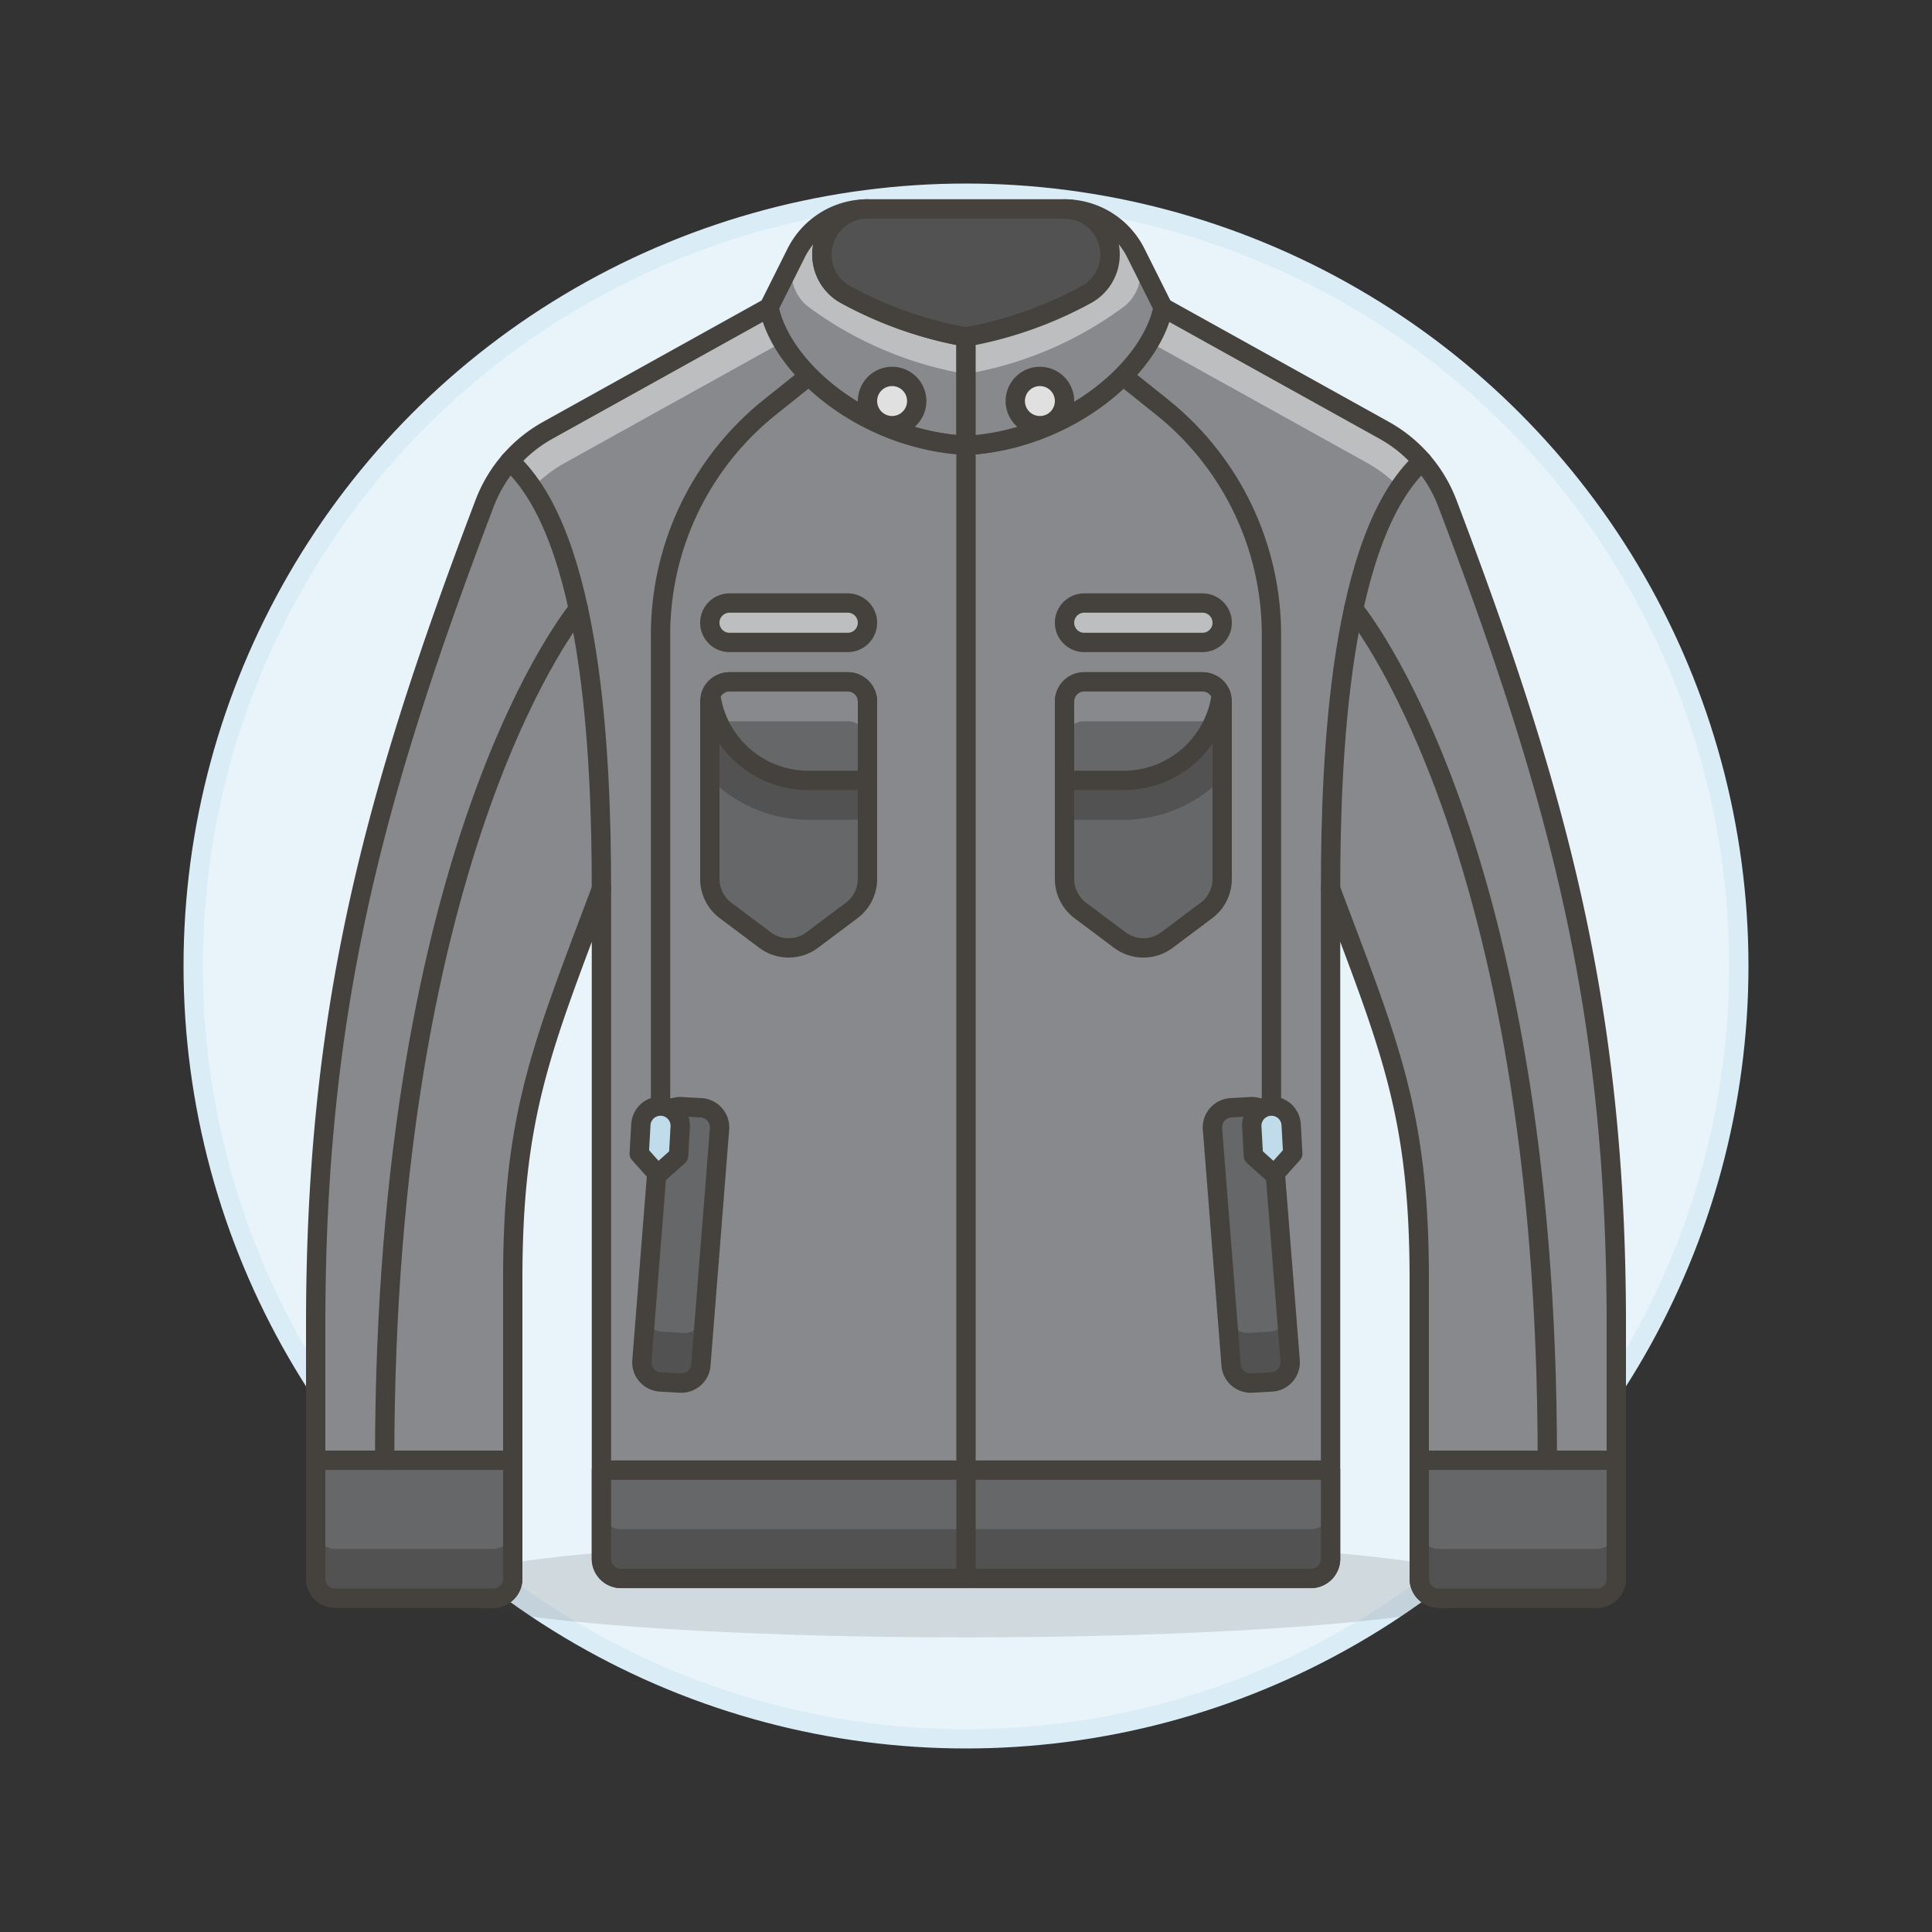
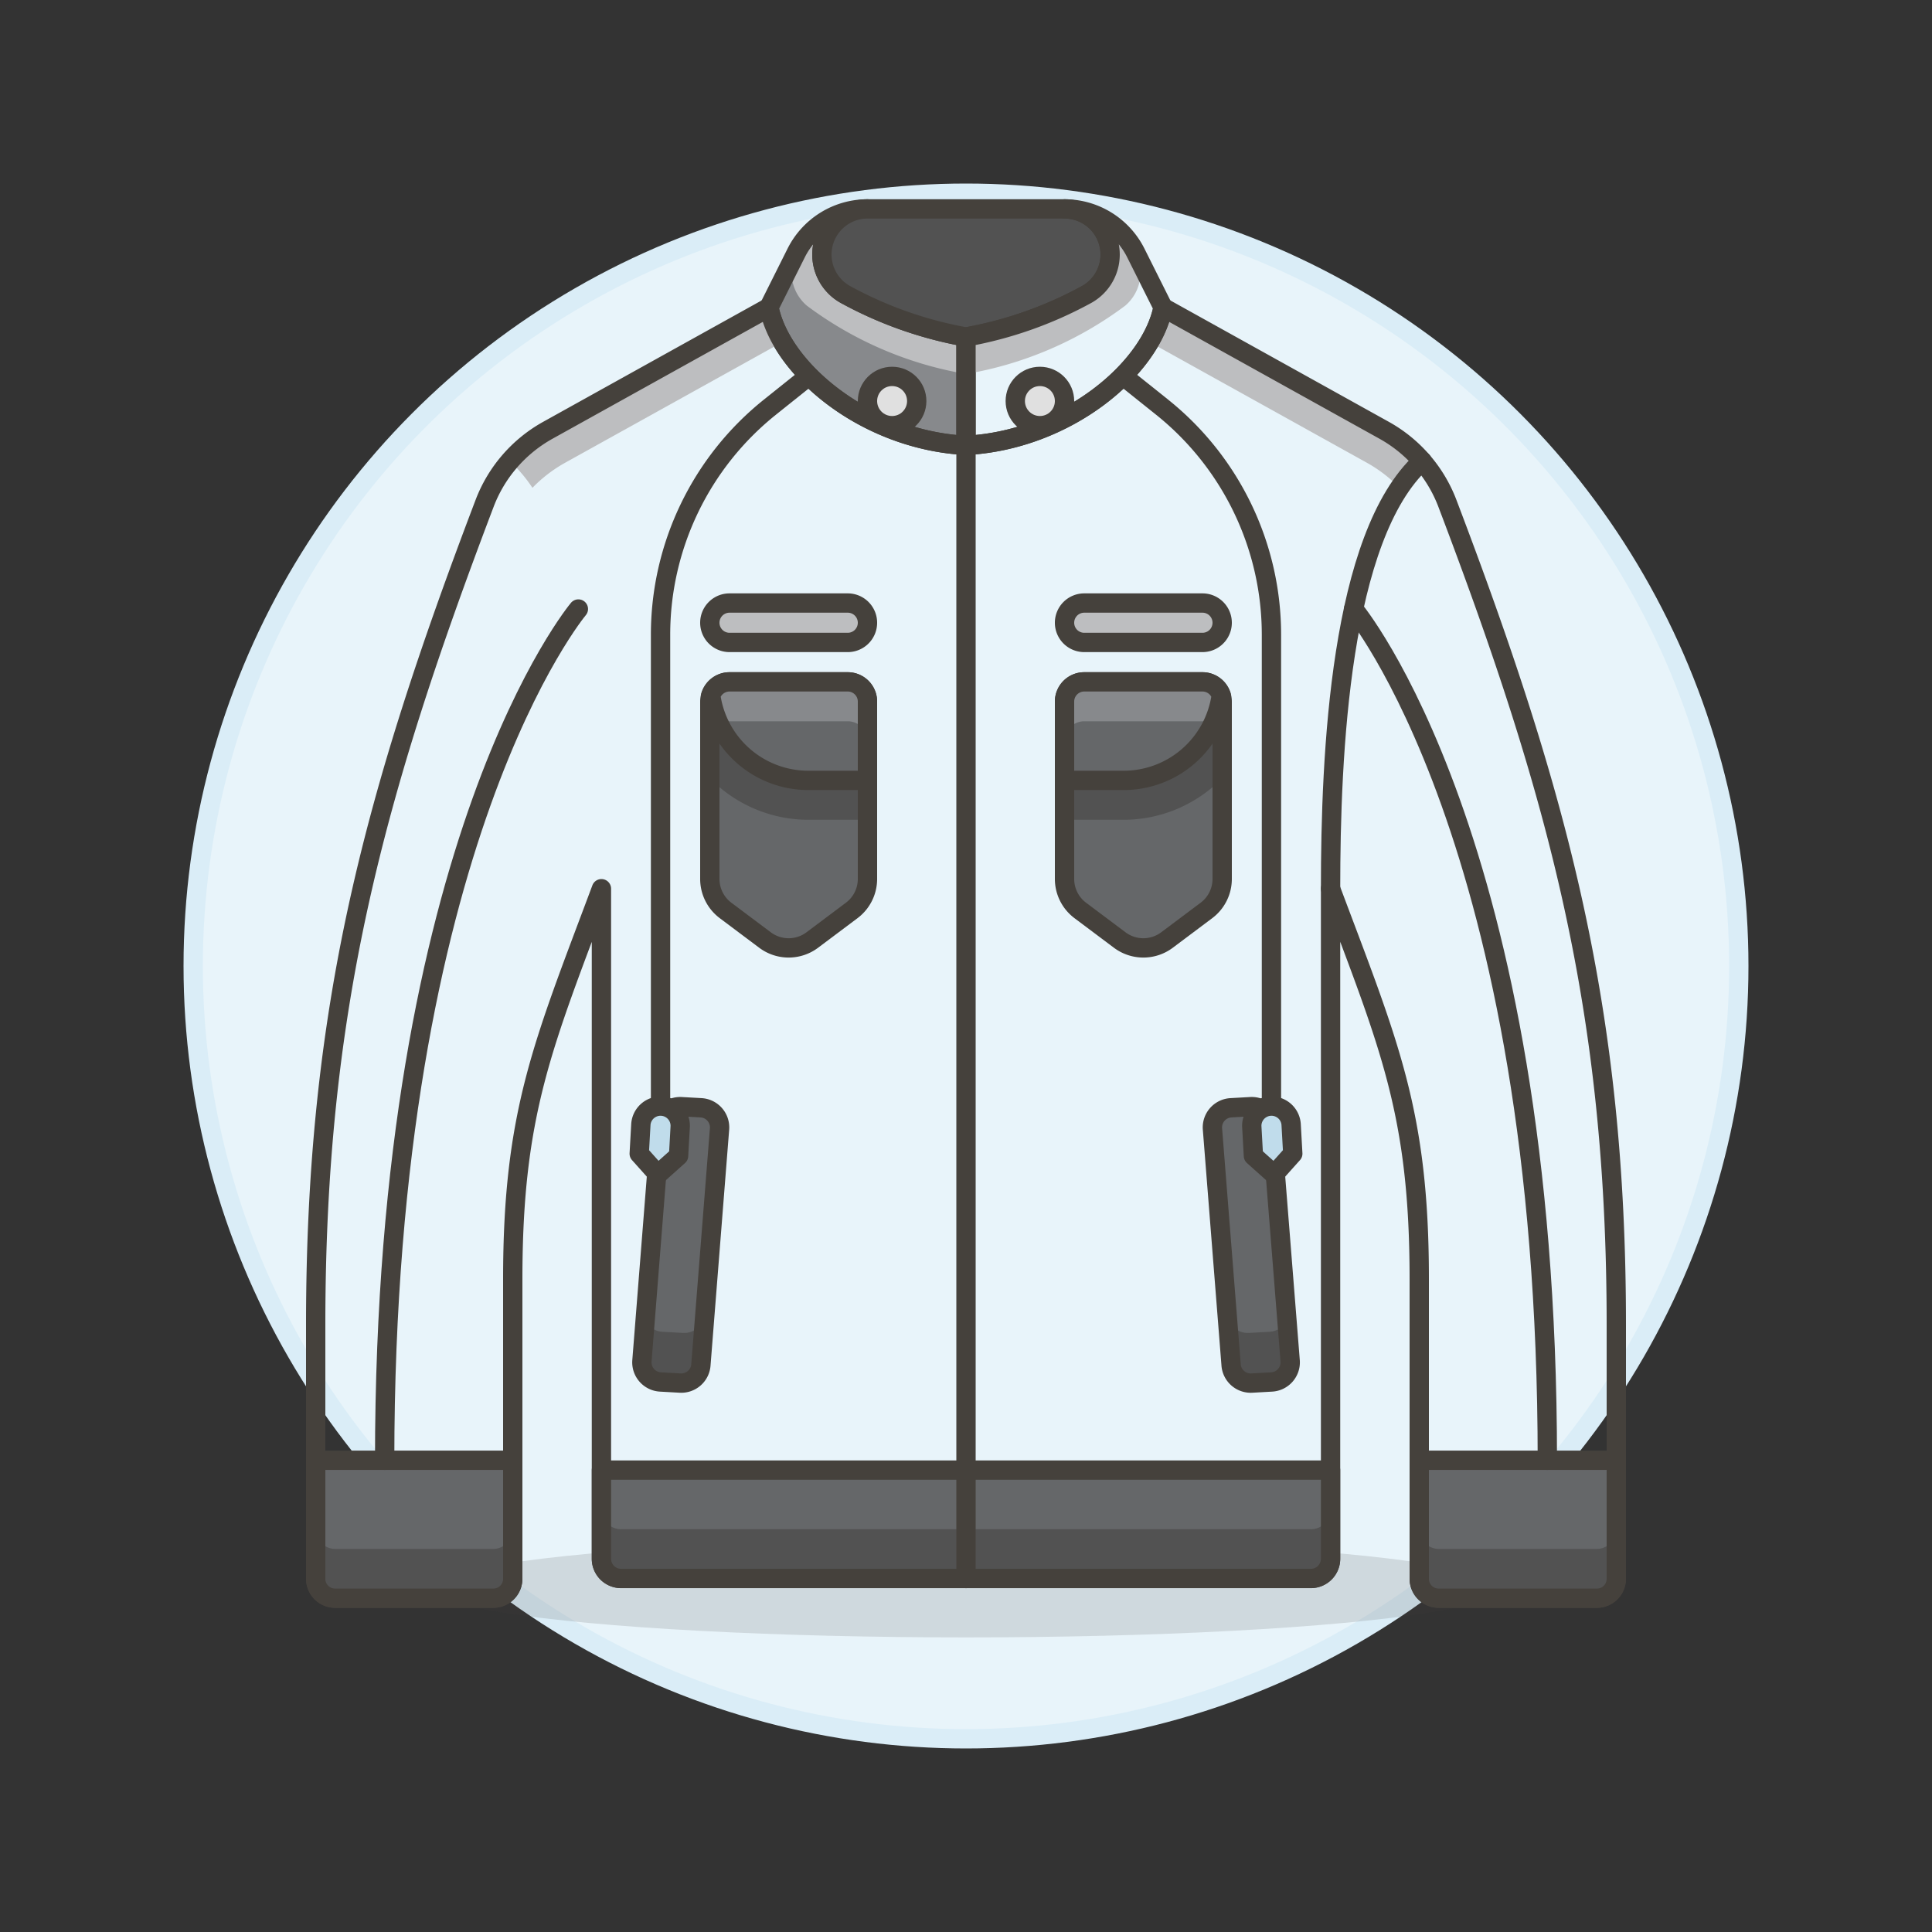
<svg xmlns="http://www.w3.org/2000/svg" viewBox="0 0 100 100">
  <rect x="0" y="0" width="100" height="100" fill="#333333" stroke="none" />
  <g class="nc-icon-wrapper">
    <defs />
    <circle class="a" cx="50" cy="50" r="40" fill="#e8f4fa" stroke="#daedf7" stroke-miterlimit="10" />
    <ellipse class="b" cx="50" cy="82.213" rx="27.561" ry="2.539" fill="#45413c" opacity="0.15" />
    <path class="c" d="M50 23.053v-5.61a20.515 20.515 0 0 1-6.2-2.178 2.363 2.363 0 0 1 1.1-4.452 4.125 4.125 0 0 0-3.69 2.281l-1.41 2.819c.638 3.209 4.994 6.864 10.2 7.14z" style="" fill="#87898c" />
    <path class="d" d="M43.8 15.265a2.363 2.363 0 0 1 1.1-4.452 4.125 4.125 0 0 0-3.69 2.281 2.258 2.258 0 0 0 .554 2.728A19.089 19.089 0 0 0 50 19.357v-1.914a20.515 20.515 0 0 1-6.2-2.178z" style="" fill="#bdbec0" />
    <path class="e" d="M50 23.053v-5.61a20.515 20.515 0 0 1-6.2-2.178 2.363 2.363 0 0 1 1.1-4.452 4.125 4.125 0 0 0-3.69 2.281l-1.41 2.819c.638 3.209 4.994 6.864 10.2 7.14z" fill="none" stroke="#45413c" stroke-linecap="round" stroke-linejoin="round" />
-     <path class="c" d="M74.917 26.054a7.292 7.292 0 0 0-3.277-3.785L60.2 15.913c-.637 3.209-4.994 6.864-10.2 7.14-5.206-.276-9.562-3.931-10.2-7.14l-11.44 6.356a7.292 7.292 0 0 0-3.277 3.785C19.3 41.266 16.34 52.3 16.34 68.577V81.7a1.02 1.02 0 0 0 1.02 1.02h8.16a1.02 1.02 0 0 0 1.02-1.02V66.215c0-8.644 1.56-12.115 4.59-20.215v34.68a1.02 1.02 0 0 0 1.02 1.02h35.7a1.02 1.02 0 0 0 1.02-1.02V46c3.035 8.094 4.59 11.568 4.59 20.212V81.7a1.02 1.02 0 0 0 1.02 1.02h8.16a1.02 1.02 0 0 0 1.02-1.02V68.577c0-16.277-2.96-27.311-8.743-42.523z" style="" fill="#87898c" />
    <path class="d" d="M29.25 23.952L40.508 17.7a5.792 5.792 0 0 1-.708-1.785l-11.44 6.354a7.292 7.292 0 0 0-1.97 1.6 7.615 7.615 0 0 1 1.169 1.38 7.33 7.33 0 0 1 1.691-1.297z" style="" fill="#bdbec0" />
    <path class="d" d="M70.75 23.952L59.492 17.7a5.792 5.792 0 0 0 .708-1.785l11.44 6.356a7.292 7.292 0 0 1 1.97 1.6 7.615 7.615 0 0 0-1.169 1.38 7.33 7.33 0 0 0-1.691-1.299z" style="" fill="#bdbec0" />
    <path class="e" d="M74.917 26.054a7.292 7.292 0 0 0-3.277-3.785L60.2 15.913c-.637 3.209-4.994 6.864-10.2 7.14-5.206-.276-9.562-3.931-10.2-7.14l-11.44 6.356a7.292 7.292 0 0 0-3.277 3.785C19.3 41.266 16.34 52.3 16.34 68.577V81.7a1.02 1.02 0 0 0 1.02 1.02h8.16a1.02 1.02 0 0 0 1.02-1.02V66.215c0-8.644 1.56-12.115 4.59-20.215v34.68a1.02 1.02 0 0 0 1.02 1.02h35.7a1.02 1.02 0 0 0 1.02-1.02V46c3.035 8.094 4.59 11.568 4.59 20.212V81.7a1.02 1.02 0 0 0 1.02 1.02h8.16a1.02 1.02 0 0 0 1.02-1.02V68.577c0-16.277-2.96-27.311-8.743-42.523z" fill="none" stroke="#45413c" stroke-linecap="round" stroke-linejoin="round" />
    <path class="f" d="M43.88 35.293a1.02 1.02 0 0 1 1.02 1.02v9.179a2.039 2.039 0 0 1-.816 1.633l-2.04 1.53a2.04 2.04 0 0 1-2.448 0l-2.04-1.53a2.039 2.039 0 0 1-.816-1.633v-9.179a1.02 1.02 0 0 1 1.02-1.02z" style="" fill="#656769" />
    <path class="g" d="M43.88 35.293h-6.12a1.02 1.02 0 0 0-1.02 1.02v3.965a7.145 7.145 0 0 0 5.1 2.155h3.06v-6.12a1.02 1.02 0 0 0-1.02-1.02z" style="" fill="#525252" />
    <path class="e" d="M43.88 35.293a1.02 1.02 0 0 1 1.02 1.02v9.179a2.039 2.039 0 0 1-.816 1.633l-2.04 1.53a2.04 2.04 0 0 1-2.448 0l-2.04-1.53a2.039 2.039 0 0 1-.816-1.633v-9.179a1.02 1.02 0 0 1 1.02-1.02z" fill="none" stroke="#45413c" stroke-linecap="round" stroke-linejoin="round" />
    <path class="f" d="M43.88 35.293h-6.12a1.021 1.021 0 0 0-.971.707 5.1 5.1 0 0 0 5.051 4.393h3.06v-4.08a1.02 1.02 0 0 0-1.02-1.02z" style="" fill="#656769" />
    <path class="c" d="M43.88 35.293h-6.12a1.021 1.021 0 0 0-.971.707 5.088 5.088 0 0 0 .443 1.48 1.019 1.019 0 0 1 .528-.147h6.12a1.02 1.02 0 0 1 1.02 1.02v-2.04a1.02 1.02 0 0 0-1.02-1.02z" style="" fill="#87898c" />
    <path class="e" d="M43.88 35.293h-6.12a1.021 1.021 0 0 0-.971.707 5.1 5.1 0 0 0 5.051 4.393h3.06v-4.08a1.02 1.02 0 0 0-1.02-1.02z" fill="none" stroke="#45413c" stroke-linecap="round" stroke-linejoin="round" />
-     <path class="e" d="M31.13 46c0-6.949-.483-18.245-4.74-22.136" fill="none" stroke="#45413c" stroke-linecap="round" stroke-linejoin="round" />
    <path class="f" d="M25.54 82.723h-8.2a1 1 0 0 1-1-1v-6.14h10.2v6.14a1 1 0 0 1-1 1z" style="" fill="#656769" />
    <path class="g" d="M25.52 80.173h-8.16a1.02 1.02 0 0 1-1.02-1.02V81.7a1.02 1.02 0 0 0 1.02 1.02h8.16a1.02 1.02 0 0 0 1.02-1.02v-2.55a1.02 1.02 0 0 1-1.02 1.023z" style="" fill="#525252" />
    <path class="e" d="M25.54 82.723h-8.2a1 1 0 0 1-1-1v-6.14h10.2v6.14a1 1 0 0 1-1 1z" fill="none" stroke="#45413c" stroke-linecap="round" stroke-linejoin="round" />
    <path class="f" d="M74.46 82.723h8.2a1 1 0 0 0 1-1v-6.14h-10.2v6.14a1 1 0 0 0 1 1z" style="" fill="#656769" />
    <path class="g" d="M74.48 80.173h8.16a1.02 1.02 0 0 0 1.02-1.02V81.7a1.02 1.02 0 0 1-1.02 1.02h-8.16a1.02 1.02 0 0 1-1.02-1.02v-2.55a1.02 1.02 0 0 0 1.02 1.023z" style="" fill="#525252" />
    <path class="e" d="M74.46 82.723h8.2a1 1 0 0 0 1-1v-6.14h-10.2v6.14a1 1 0 0 0 1 1z" fill="none" stroke="#45413c" stroke-linecap="round" stroke-linejoin="round" />
    <path class="e" d="M29.937 31.522S19.91 43.453 19.91 75.583" fill="none" stroke="#45413c" stroke-linecap="round" stroke-linejoin="round" />
    <path class="h" d="M56.205 15.265a2.363 2.363 0 0 0-1.1-4.452H44.9a2.363 2.363 0 0 0-1.1 4.452 20.515 20.515 0 0 0 6.2 2.178 20.515 20.515 0 0 0 6.205-2.178z" stroke="#45413c" stroke-linecap="round" stroke-linejoin="round" fill="#525252" />
    <circle class="i" cx="46.175" cy="20.758" r="1.275" stroke="#45413c" stroke-linecap="round" stroke-linejoin="round" fill="#e0e0e0" />
    <path class="j" d="M44.9 32.233a1.02 1.02 0 0 1-1.02 1.02h-6.12a1.02 1.02 0 1 1 0-2.04h6.12a1.02 1.02 0 0 1 1.02 1.02z" fill="#bdbec0" stroke="#45413c" stroke-linecap="round" stroke-linejoin="round" />
    <path class="f" d="M56.12 35.293a1.02 1.02 0 0 0-1.02 1.02v9.179a2.039 2.039 0 0 0 .816 1.633l2.04 1.53a2.04 2.04 0 0 0 2.448 0l2.04-1.53a2.039 2.039 0 0 0 .816-1.633v-9.179a1.02 1.02 0 0 0-1.02-1.02z" style="" fill="#656769" />
    <path class="g" d="M56.12 35.293h6.12a1.02 1.02 0 0 1 1.02 1.02v3.965a7.145 7.145 0 0 1-5.1 2.155H55.1v-6.12a1.02 1.02 0 0 1 1.02-1.02z" style="" fill="#525252" />
    <path class="e" d="M56.12 35.293a1.02 1.02 0 0 0-1.02 1.02v9.179a2.039 2.039 0 0 0 .816 1.633l2.04 1.53a2.04 2.04 0 0 0 2.448 0l2.04-1.53a2.039 2.039 0 0 0 .816-1.633v-9.179a1.02 1.02 0 0 0-1.02-1.02z" fill="none" stroke="#45413c" stroke-linecap="round" stroke-linejoin="round" />
    <path class="f" d="M56.12 35.293h6.12a1.021 1.021 0 0 1 .971.707 5.1 5.1 0 0 1-5.051 4.393H55.1v-4.08a1.02 1.02 0 0 1 1.02-1.02z" style="" fill="#656769" />
    <path class="c" d="M56.12 35.293h6.12a1.021 1.021 0 0 1 .971.707 5.088 5.088 0 0 1-.443 1.48 1.019 1.019 0 0 0-.528-.147h-6.12a1.02 1.02 0 0 0-1.02 1.02v-2.04a1.02 1.02 0 0 1 1.02-1.02z" style="" fill="#87898c" />
    <path class="e" d="M56.12 35.293h6.12a1.021 1.021 0 0 1 .971.707 5.1 5.1 0 0 1-5.051 4.393H55.1v-4.08a1.02 1.02 0 0 1 1.02-1.02z" fill="none" stroke="#45413c" stroke-linecap="round" stroke-linejoin="round" />
    <path class="j" d="M55.1 32.233a1.02 1.02 0 0 0 1.02 1.02h6.12a1.02 1.02 0 0 0 0-2.04h-6.12a1.02 1.02 0 0 0-1.02 1.02z" fill="#bdbec0" stroke="#45413c" stroke-linecap="round" stroke-linejoin="round" />
    <path class="e" d="M41.84 19.483l-1.989 1.591a15.084 15.084 0 0 0-5.661 11.778v25.391" fill="none" stroke="#45413c" stroke-linecap="round" stroke-linejoin="round" />
    <path class="f" d="M36.28 70.626a1.019 1.019 0 0 1-1.075.962l-1.018-.057a1.019 1.019 0 0 1-.962-1.075l.965-12.213a1.02 1.02 0 0 1 1.075-.962l1.019.057a1.019 1.019 0 0 1 .961 1.075z" style="" fill="#656769" />
    <path class="g" d="M35.354 68.992l-1.068-.06a1.068 1.068 0 0 1-.938-.682l-.123 2.206a1.019 1.019 0 0 0 .962 1.075l1.018.057a1.019 1.019 0 0 0 1.075-.962l.129-2.311a1.07 1.07 0 0 1-1.055.677z" style="" fill="#525252" />
    <path class="e" d="M36.28 70.626a1.019 1.019 0 0 1-1.075.962l-1.018-.057a1.019 1.019 0 0 1-.962-1.075l.965-12.213a1.02 1.02 0 0 1 1.075-.962l1.019.057a1.019 1.019 0 0 1 .961 1.075z" fill="none" stroke="#45413c" stroke-linecap="round" stroke-linejoin="round" />
    <path class="k" d="M35.123 59.827l-1.075.962-.962-1.075.086-1.528a1.02 1.02 0 0 1 2.036.114z" stroke="#45413c" stroke-linecap="round" stroke-linejoin="round" fill="#c0dceb" />
-     <path class="c" d="M50 23.053v-5.61a20.515 20.515 0 0 0 6.2-2.178 2.363 2.363 0 0 0-1.1-4.452 4.125 4.125 0 0 1 3.69 2.281l1.41 2.819c-.637 3.209-4.994 6.864-10.2 7.14z" style="" fill="#87898c" />
    <path class="d" d="M56.205 15.265a2.363 2.363 0 0 0-1.1-4.452 4.125 4.125 0 0 1 3.69 2.281 2.258 2.258 0 0 1-.554 2.728A19.089 19.089 0 0 1 50 19.357v-1.914a20.515 20.515 0 0 0 6.205-2.178z" style="" fill="#bdbec0" />
    <path class="e" d="M50 23.053v-5.61a20.515 20.515 0 0 0 6.2-2.178 2.363 2.363 0 0 0-1.1-4.452 4.125 4.125 0 0 1 3.69 2.281l1.41 2.819c-.637 3.209-4.994 6.864-10.2 7.14z" fill="none" stroke="#45413c" stroke-linecap="round" stroke-linejoin="round" />
    <path class="e" d="M68.87 46c0-6.949.483-18.245 4.74-22.136" fill="none" stroke="#45413c" stroke-linecap="round" stroke-linejoin="round" />
    <path class="f" d="M31.13 76.093v4.59a1.02 1.02 0 0 0 1.02 1.02h35.7a1.02 1.02 0 0 0 1.02-1.02v-4.59z" style="" fill="#656769" />
    <path class="g" d="M67.85 79.153h-35.7a1.02 1.02 0 0 1-1.02-1.02v2.55a1.02 1.02 0 0 0 1.02 1.02h35.7a1.02 1.02 0 0 0 1.02-1.02v-2.55a1.02 1.02 0 0 1-1.02 1.02z" style="" fill="#525252" />
    <path class="e" d="M31.13 76.093v4.59a1.02 1.02 0 0 0 1.02 1.02h35.7a1.02 1.02 0 0 0 1.02-1.02v-4.59z" fill="none" stroke="#45413c" stroke-linecap="round" stroke-linejoin="round" />
    <path class="e" d="M70.063 31.522S80.09 43.453 80.09 75.583" fill="none" stroke="#45413c" stroke-linecap="round" stroke-linejoin="round" />
    <circle class="i" cx="53.825" cy="20.758" r="1.275" stroke="#45413c" stroke-linecap="round" stroke-linejoin="round" fill="#e0e0e0" />
    <path class="e" d="M58.16 19.483l1.989 1.591a15.084 15.084 0 0 1 5.661 11.778v25.391" fill="none" stroke="#45413c" stroke-linecap="round" stroke-linejoin="round" />
    <path class="e" d="M50 81.703v-58.65" fill="none" stroke="#45413c" stroke-linecap="round" stroke-linejoin="round" />
    <path class="f" d="M64.8 71.588l1.018-.057a1.019 1.019 0 0 0 .962-1.075l-.97-12.213a1.02 1.02 0 0 0-1.075-.962l-1.019.057a1.019 1.019 0 0 0-.961 1.075l.965 12.213a1.019 1.019 0 0 0 1.08.962z" style="" fill="#656769" />
    <path class="g" d="M64.646 68.992l1.068-.06a1.068 1.068 0 0 0 .938-.682l.123 2.206a1.019 1.019 0 0 1-.962 1.075l-1.018.057a1.019 1.019 0 0 1-1.075-.962l-.129-2.311a1.07 1.07 0 0 0 1.055.677z" style="" fill="#525252" />
    <path class="e" d="M64.8 71.588l1.018-.057a1.019 1.019 0 0 0 .962-1.075l-.97-12.213a1.02 1.02 0 0 0-1.075-.962l-1.019.057a1.019 1.019 0 0 0-.961 1.075l.965 12.213a1.019 1.019 0 0 0 1.08.962z" fill="none" stroke="#45413c" stroke-linecap="round" stroke-linejoin="round" />
    <path class="k" d="M64.877 59.827l1.075.962.962-1.075-.086-1.528a1.02 1.02 0 0 0-2.036.114z" stroke="#45413c" stroke-linecap="round" stroke-linejoin="round" fill="#c0dceb" />
  </g>
</svg>